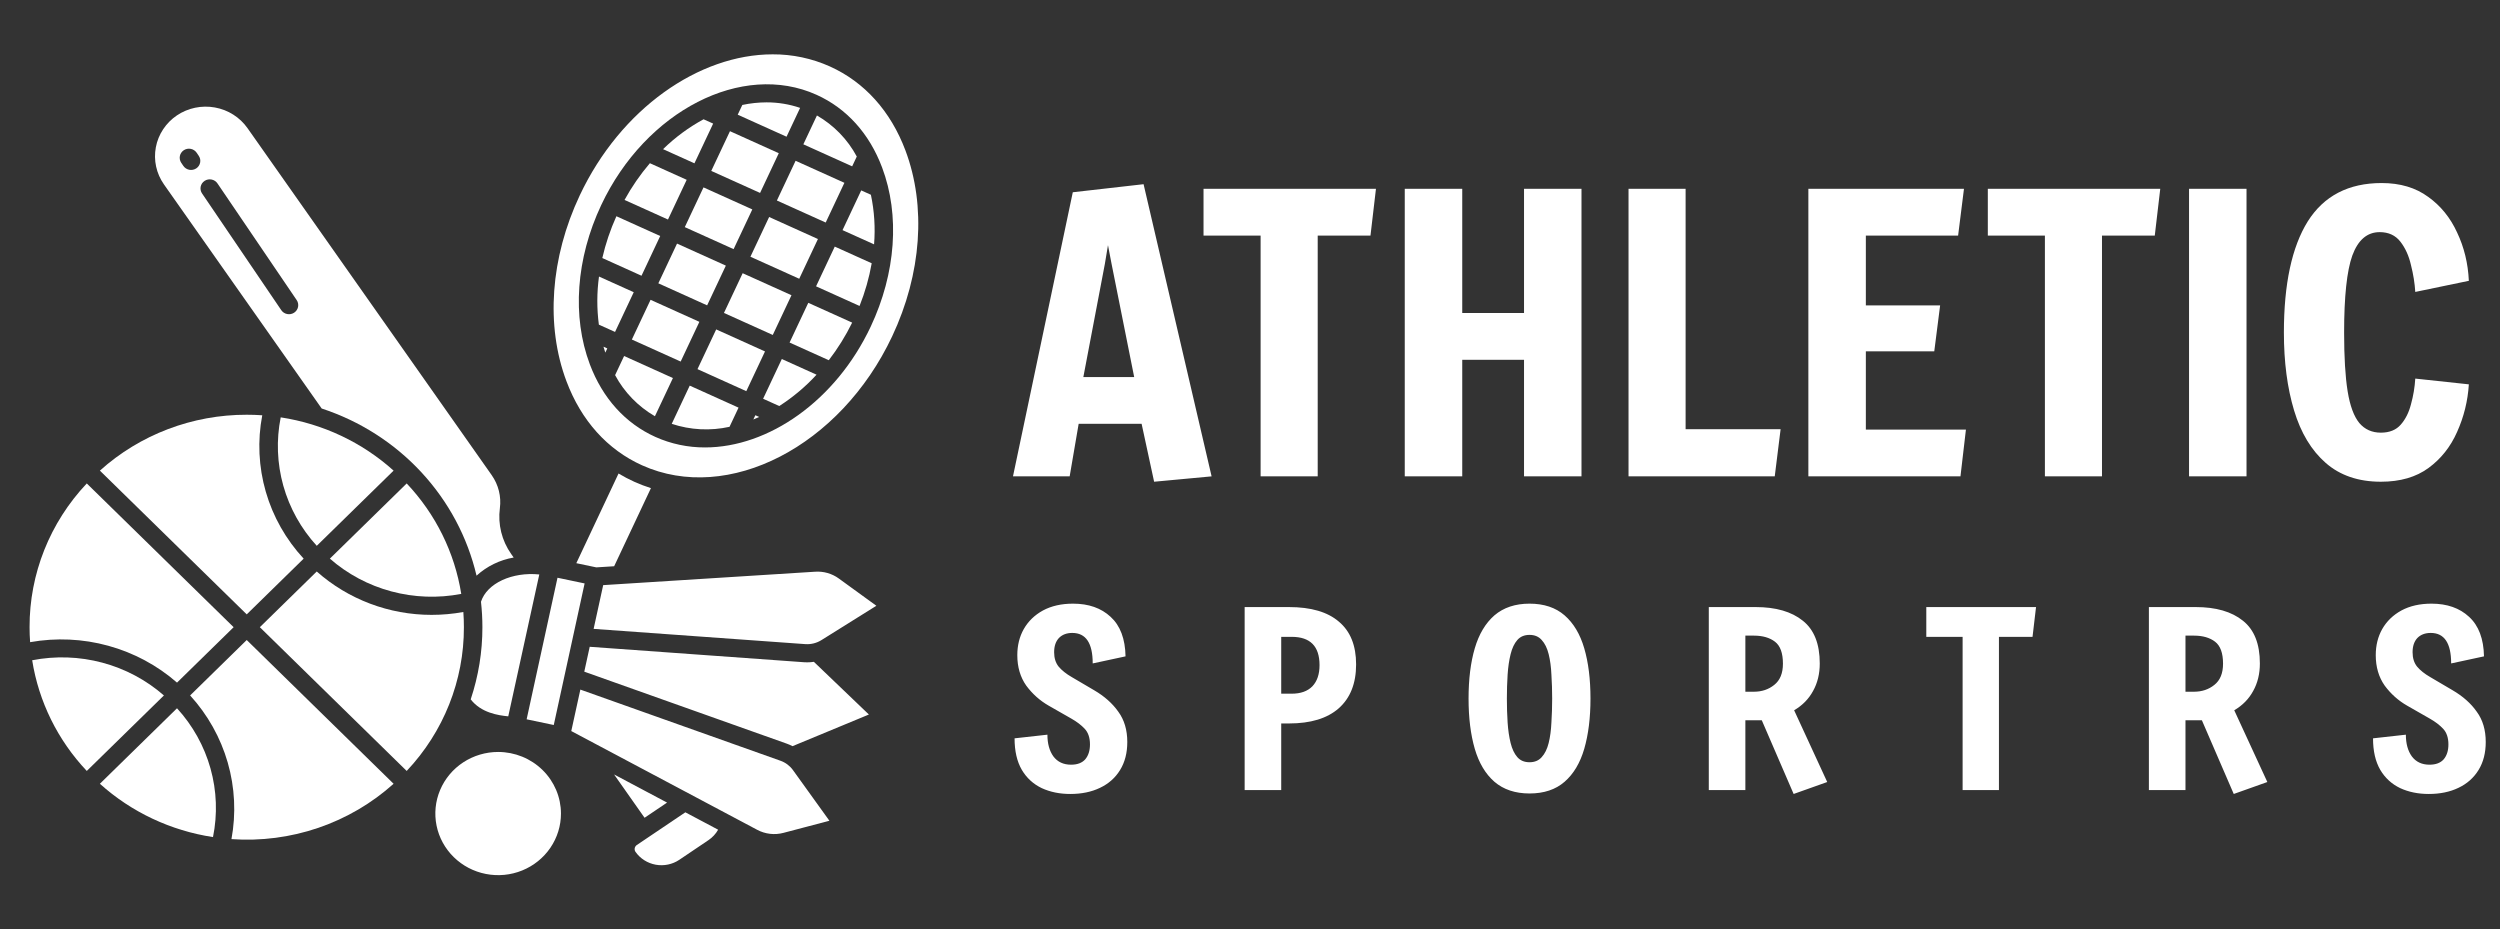
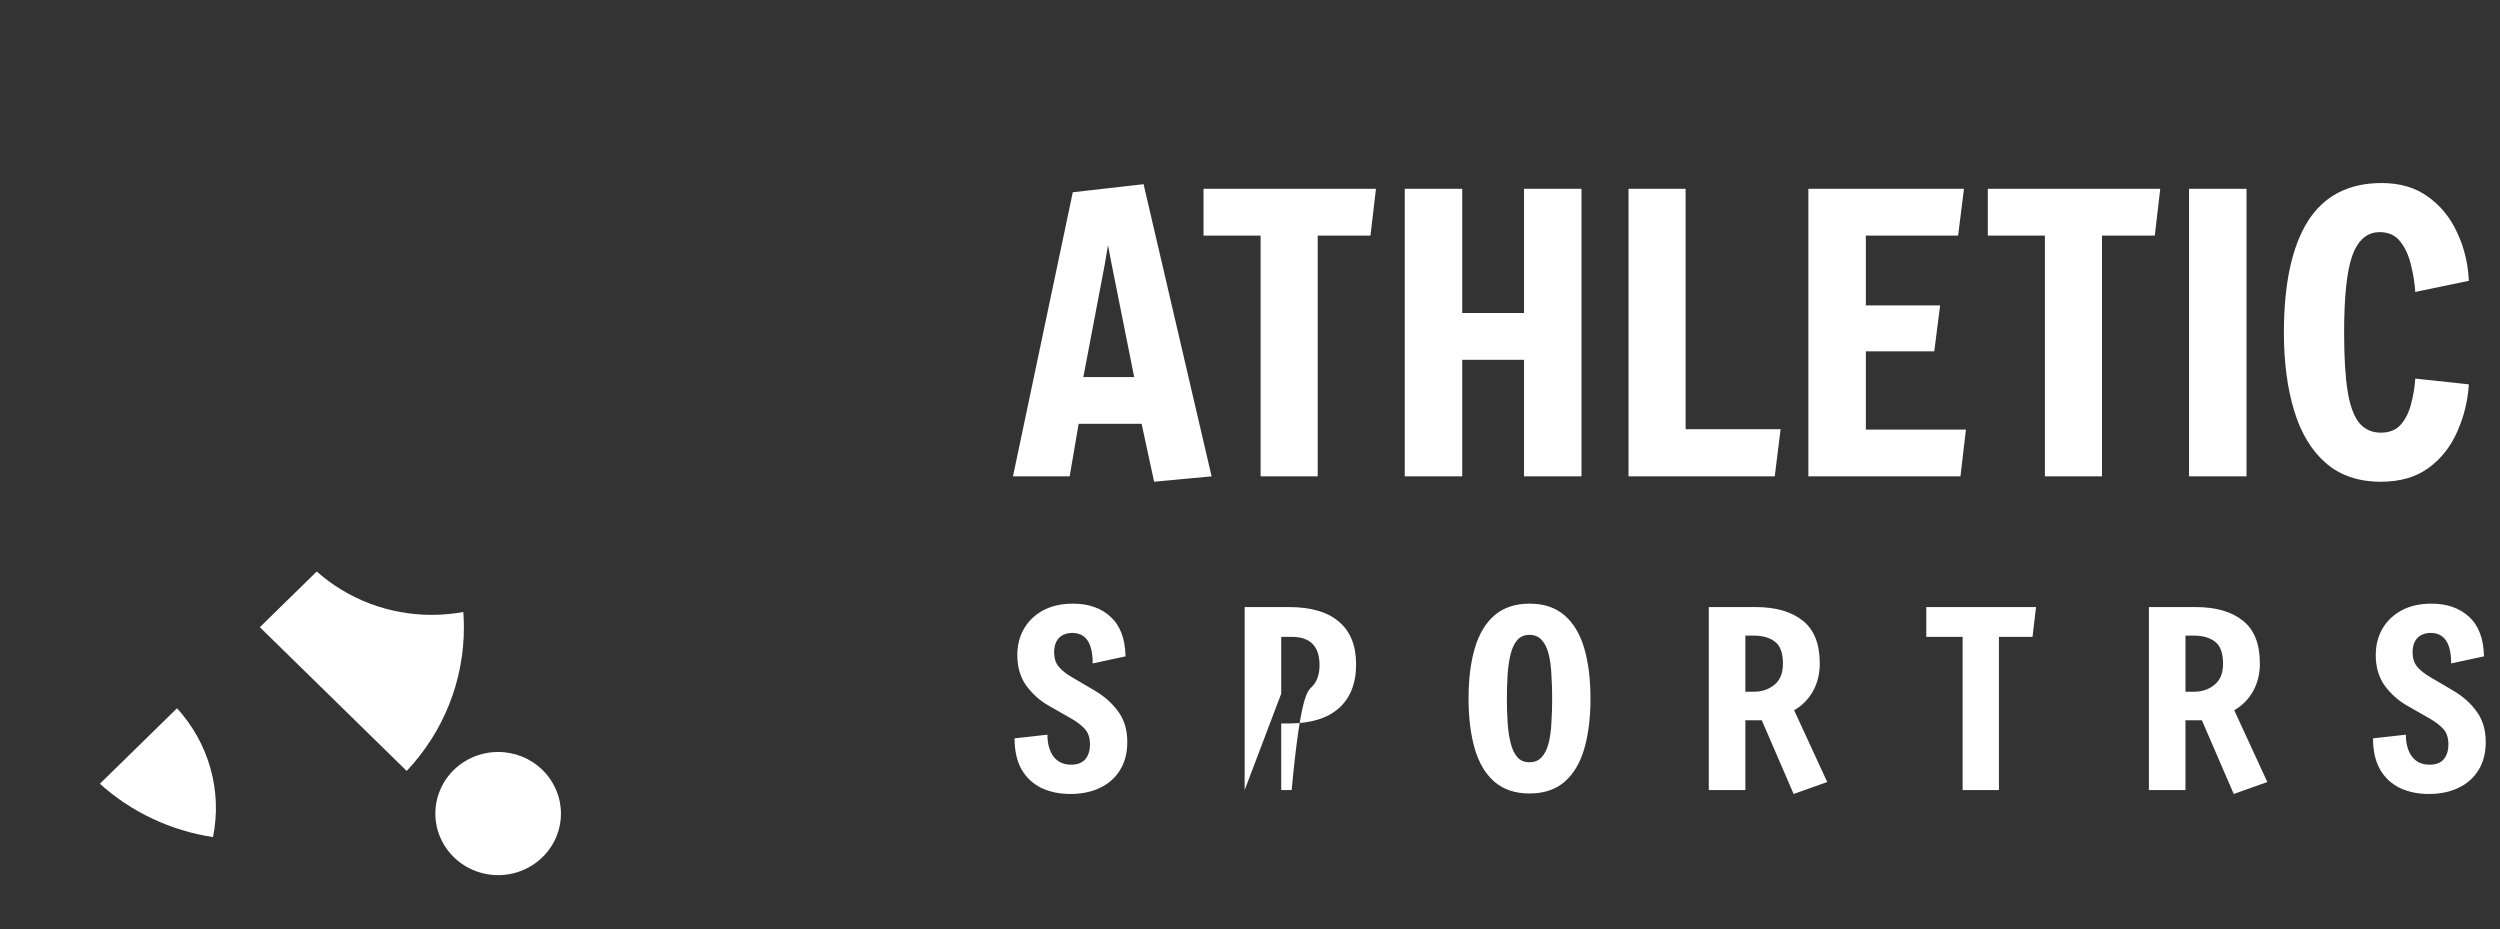
<svg xmlns="http://www.w3.org/2000/svg" width="156" height="58" viewBox="0 0 156 58" fill="none">
  <rect x="0" y="0" width="156" height="58" fill="#333333" stroke="none" />
  <path d="M6.233 48.907C8.198 50.676 10.655 51.834 13.291 52.234C13.579 50.815 13.526 49.35 13.136 47.955C12.746 46.56 12.03 45.273 11.045 44.196L6.233 48.907ZM31.085 46.922C30.31 46.922 29.552 47.148 28.907 47.57C28.263 47.992 27.76 48.593 27.464 49.295C27.167 49.997 27.089 50.77 27.241 51.516C27.392 52.261 27.765 52.946 28.313 53.483C28.861 54.021 29.56 54.387 30.32 54.535C31.081 54.684 31.869 54.608 32.585 54.317C33.301 54.026 33.913 53.533 34.344 52.901C34.775 52.269 35.004 51.526 35.004 50.766C35.003 49.747 34.59 48.77 33.855 48.049C33.12 47.328 32.124 46.923 31.085 46.922ZM28.913 38.189C28.259 38.308 27.596 38.368 26.931 38.368C24.283 38.368 21.729 37.404 19.765 35.661L16.214 39.137L25.378 48.107C27.681 45.667 28.956 42.462 28.947 39.137C28.947 38.819 28.936 38.503 28.913 38.189Z" fill="white" />
-   <path d="M11.864 43.395C12.961 44.599 13.764 46.032 14.211 47.586C14.658 49.14 14.737 50.773 14.443 52.361C16.28 52.491 18.125 52.251 19.864 51.657C21.604 51.063 23.202 50.127 24.56 48.907L15.396 39.937L11.864 43.395ZM39.737 52.729C39.703 52.752 39.674 52.782 39.652 52.816C39.629 52.85 39.614 52.888 39.606 52.928C39.599 52.968 39.599 53.008 39.608 53.048C39.617 53.088 39.633 53.125 39.657 53.159C39.953 53.578 40.407 53.866 40.919 53.958C41.431 54.05 41.96 53.94 42.389 53.651L44.212 52.422C44.46 52.254 44.665 52.032 44.812 51.774L42.766 50.688L39.737 52.729ZM41.625 50.082L38.319 48.326L40.221 51.029L41.625 50.082ZM50.849 35.676L37.639 36.512L37.042 39.242L50.25 40.193C50.602 40.218 50.953 40.131 51.252 39.946L54.685 37.8L52.341 36.098C51.912 35.786 51.382 35.636 50.849 35.676ZM53.463 9.767C52.894 8.703 52.033 7.816 50.977 7.205L50.129 9.005L53.175 10.379L53.463 9.767ZM48.7 47.47L36.214 43.03L35.648 45.618L47.252 51.782C47.753 52.049 48.34 52.117 48.891 51.97L51.755 51.215L49.48 48.053C49.287 47.785 49.015 47.581 48.7 47.47ZM50.367 41.33C50.3 41.33 50.233 41.328 50.166 41.323L36.798 40.36L36.459 41.912L49.095 46.404C49.218 46.448 49.337 46.501 49.453 46.561L54.219 44.586L50.786 41.298C50.648 41.319 50.508 41.33 50.367 41.33ZM32.862 44.885L34.788 36.051L36.48 36.406L34.555 45.24L32.862 44.885ZM38.323 35.334L40.618 30.459C40.265 30.347 39.918 30.215 39.581 30.063C39.243 29.91 38.914 29.737 38.597 29.547L35.962 35.143L37.209 35.404L38.323 35.334ZM32.053 34.79L31.899 34.571C31.312 33.737 31.06 32.72 31.192 31.715C31.288 30.987 31.106 30.25 30.68 29.646L15.442 7.993C14.964 7.317 14.233 6.854 13.408 6.706C12.584 6.557 11.732 6.735 11.041 7.2C10.699 7.43 10.407 7.725 10.181 8.066C9.955 8.407 9.8 8.788 9.725 9.188C9.649 9.588 9.655 9.999 9.742 10.396C9.829 10.794 9.995 11.171 10.23 11.506L20.073 25.491C22.459 26.273 24.601 27.643 26.293 29.469C27.985 31.295 29.171 33.517 29.736 35.922C30.381 35.333 31.186 34.94 32.053 34.79ZM12.242 10.51C12.179 10.551 12.108 10.58 12.034 10.594C11.959 10.609 11.883 10.608 11.808 10.594C11.734 10.579 11.663 10.55 11.6 10.509C11.537 10.467 11.483 10.414 11.441 10.352L11.309 10.158C11.268 10.096 11.238 10.027 11.224 9.954C11.209 9.881 11.209 9.806 11.224 9.733C11.239 9.66 11.268 9.59 11.311 9.529C11.353 9.467 11.407 9.414 11.47 9.373C11.533 9.331 11.604 9.303 11.678 9.288C11.753 9.274 11.83 9.274 11.904 9.289C11.978 9.303 12.049 9.332 12.112 9.374C12.175 9.415 12.229 9.468 12.271 9.53L12.403 9.725C12.445 9.787 12.474 9.856 12.489 9.929C12.504 10.002 12.503 10.077 12.488 10.15C12.473 10.223 12.444 10.292 12.402 10.354C12.359 10.416 12.305 10.469 12.242 10.51ZM18.353 19.513C18.29 19.554 18.219 19.582 18.145 19.597C18.07 19.611 17.994 19.611 17.919 19.596C17.845 19.582 17.774 19.553 17.711 19.512C17.648 19.47 17.594 19.417 17.552 19.355L12.612 12.077C12.569 12.015 12.538 11.946 12.523 11.872C12.507 11.799 12.507 11.723 12.521 11.649C12.536 11.576 12.565 11.506 12.607 11.443C12.65 11.381 12.704 11.327 12.768 11.286C12.832 11.244 12.903 11.215 12.978 11.201C13.054 11.187 13.131 11.187 13.206 11.203C13.281 11.218 13.352 11.248 13.415 11.29C13.478 11.332 13.532 11.387 13.573 11.45L18.514 18.727C18.599 18.852 18.629 19.005 18.599 19.153C18.569 19.3 18.48 19.429 18.353 19.513ZM31.715 44.7L33.652 35.846C31.962 35.676 30.386 36.392 30.013 37.55C30.072 38.077 30.102 38.607 30.102 39.137C30.104 40.667 29.857 42.187 29.372 43.64C30.016 44.478 31.08 44.638 31.715 44.7ZM45.293 16.575L42.247 15.2L41.08 17.679L44.125 19.054L45.293 16.575ZM11.046 42.595L14.579 39.137L5.415 30.167C3.112 32.607 1.836 35.812 1.845 39.137C1.845 39.45 1.856 39.761 1.879 40.071C3.502 39.782 5.171 39.858 6.759 40.296C8.348 40.733 9.814 41.519 11.046 42.595Z" fill="white" />
-   <path d="M2.008 41.2C2.417 43.784 3.604 46.189 5.415 48.107L10.228 43.396C9.125 42.431 7.808 41.73 6.382 41.349C4.955 40.968 3.458 40.917 2.008 41.2ZM18.948 34.86C17.842 33.666 17.033 32.237 16.585 30.684C16.137 29.132 16.061 27.499 16.365 25.913C16.043 25.891 15.72 25.88 15.396 25.88C12.004 25.874 8.733 27.119 6.233 29.367L15.396 38.337L18.948 34.86Z" fill="white" />
-   <path d="M24.56 29.367C22.598 27.601 20.147 26.445 17.516 26.043C17.233 27.459 17.289 28.919 17.679 30.311C18.07 31.702 18.784 32.985 19.766 34.059L24.56 29.367ZM28.782 37.059C28.371 34.481 27.186 32.082 25.378 30.167L20.584 34.859C21.684 35.822 22.997 36.522 24.419 36.903C25.842 37.285 27.335 37.339 28.782 37.059ZM37.771 22.004L37.895 21.742L37.657 21.635C37.692 21.759 37.73 21.882 37.771 22.004ZM47.009 26.177C47.131 26.127 47.253 26.075 47.375 26.019L47.134 25.91L47.009 26.177ZM37.377 17.256C37.241 18.252 37.238 19.261 37.369 20.258L38.379 20.713L39.545 18.234L37.377 17.256ZM41.916 26.447C43.078 26.834 44.325 26.898 45.522 26.633L46.085 25.437L43.039 24.063L41.916 26.447ZM38.944 22.215L38.382 23.408C38.951 24.473 39.812 25.361 40.867 25.973L41.99 23.59L38.944 22.215ZM47.618 24.882L48.626 25.337C49.484 24.785 50.266 24.128 50.953 23.381L48.785 22.403L47.618 24.882ZM44.691 20.555L43.523 23.034L46.569 24.409L47.736 21.93L44.691 20.555Z" fill="white" />
-   <path d="M51.784 4.146C50.663 3.643 49.444 3.385 48.212 3.391C43.62 3.391 38.725 6.78 36.176 12.193C34.342 16.088 34.04 20.316 35.348 23.793C36.271 26.246 37.902 28.059 40.063 29.034C45.439 31.459 52.44 27.849 55.671 20.987C57.506 17.091 57.807 12.864 56.499 9.387C55.576 6.934 53.946 5.121 51.784 4.146ZM54.331 20.384C52.148 25.02 47.945 27.92 43.994 27.92C42.926 27.924 41.869 27.701 40.898 27.265C39.017 26.417 37.602 24.848 36.804 22.729C35.685 19.754 35.944 16.134 37.516 12.796C40.288 6.91 46.315 3.823 50.95 5.914C52.83 6.763 54.246 8.332 55.043 10.451C56.163 13.425 55.903 17.046 54.331 20.384Z" fill="white" />
-   <path d="M53.74 11.881L52.574 14.36L54.542 15.248C54.626 14.212 54.559 13.17 54.344 12.153L53.74 11.881ZM50.922 17.867L53.636 19.092C53.98 18.231 54.234 17.339 54.394 16.428L52.089 15.388L50.922 17.867ZM49.27 21.375L51.716 22.478C52.28 21.745 52.769 20.959 53.175 20.131L50.437 18.896L49.27 21.375ZM46.944 13.067L43.898 11.693L42.731 14.172L45.777 15.546L46.944 13.067ZM52.691 11.407L49.645 10.033L48.478 12.512L51.524 13.886L52.691 11.407ZM39.428 21.187L42.474 22.561L43.641 20.082L40.595 18.708L39.428 21.187ZM41.197 14.727L38.463 13.493C38.084 14.332 37.789 15.206 37.584 16.102L40.03 17.206L41.197 14.727ZM51.039 14.915L47.994 13.541L46.826 16.02L49.872 17.394L51.039 14.915ZM49.927 6.732C49.254 6.502 48.545 6.386 47.832 6.387C47.324 6.389 46.817 6.443 46.321 6.549L46.034 7.157L49.08 8.531L49.927 6.732ZM49.388 18.422L46.342 17.048L45.175 19.527L48.221 20.901L49.388 18.422ZM42.849 11.22L40.553 10.184C39.948 10.893 39.418 11.661 38.971 12.476L41.682 13.699L42.849 11.22ZM44.501 7.712L43.903 7.443C42.976 7.946 42.125 8.574 41.375 9.308L43.333 10.191L44.501 7.712ZM47.429 12.039L48.596 9.56L45.55 8.186L44.383 10.665L47.429 12.039Z" fill="white" />
  <path d="M72.017 30.06L71.237 26.447H67.308L66.747 29.725H63.21L66.942 11.997L71.359 11.494L75.604 29.725L72.017 30.06ZM69.138 15.298L68.943 16.471L67.601 23.528H70.773L69.358 16.447L69.138 15.298ZM78.662 29.725V14.7H75.1V11.781H85.86L85.518 14.7H82.225V29.725H78.662ZM87.657 29.725V11.781H91.244V19.533H95.099V11.781H98.685V29.725H95.099V22.452H91.244V29.725H87.657ZM101.62 29.725V11.781H105.182V26.782H111.11L110.744 29.725H101.62ZM112.842 29.725V11.781H122.552L122.186 14.7H116.429V19.055H121.064L120.698 21.925H116.429V26.806H122.674L122.333 29.725H112.842ZM127.602 29.725V14.7H124.04V11.781H134.8L134.458 14.7H131.164V29.725H127.602ZM136.596 29.725V11.781H140.183V29.725H136.596ZM148.566 30.06C147.167 30.06 146.02 29.669 145.126 28.888C144.231 28.106 143.573 27.014 143.15 25.61C142.727 24.206 142.515 22.587 142.515 20.753C142.515 17.723 143.011 15.41 144.004 13.815C145.012 12.22 146.549 11.422 148.615 11.422C149.77 11.422 150.737 11.71 151.518 12.284C152.299 12.842 152.901 13.584 153.324 14.509C153.763 15.434 154.007 16.439 154.056 17.523L150.713 18.217C150.68 17.675 150.591 17.116 150.445 16.542C150.315 15.968 150.095 15.482 149.786 15.083C149.477 14.684 149.046 14.485 148.493 14.485C147.712 14.485 147.143 14.971 146.785 15.944C146.443 16.901 146.273 18.504 146.273 20.753C146.273 22.284 146.346 23.505 146.492 24.414C146.639 25.323 146.883 25.985 147.224 26.399C147.566 26.798 148.013 26.998 148.566 26.998C149.103 26.998 149.518 26.83 149.81 26.495C150.103 26.16 150.315 25.738 150.445 25.227C150.591 24.701 150.68 24.166 150.713 23.624L154.056 23.983C153.991 25.02 153.747 26.009 153.324 26.95C152.917 27.875 152.323 28.625 151.543 29.199C150.762 29.773 149.77 30.06 148.566 30.06Z" fill="white" />
-   <path d="M66.787 49.544C66.125 49.544 65.53 49.422 65.002 49.178C64.474 48.924 64.06 48.544 63.76 48.036C63.459 47.519 63.309 46.864 63.309 46.072L65.359 45.844C65.359 46.402 65.483 46.854 65.731 47.199C65.99 47.544 66.358 47.717 66.834 47.717C67.227 47.717 67.522 47.605 67.719 47.382C67.915 47.148 68.014 46.839 68.014 46.453C68.014 46.037 67.905 45.712 67.688 45.478C67.47 45.245 67.191 45.032 66.849 44.839L65.436 44.032C64.888 43.718 64.422 43.301 64.039 42.784C63.666 42.256 63.48 41.621 63.48 40.881C63.48 40.272 63.615 39.728 63.884 39.252C64.163 38.764 64.562 38.379 65.079 38.094C65.607 37.81 66.234 37.668 66.958 37.668C67.931 37.668 68.713 37.942 69.302 38.49C69.903 39.038 70.213 39.861 70.234 40.957L68.185 41.398C68.185 40.13 67.76 39.495 66.911 39.495C66.559 39.495 66.28 39.602 66.073 39.815C65.876 40.028 65.778 40.322 65.778 40.698C65.778 41.063 65.871 41.363 66.058 41.596C66.254 41.83 66.528 42.048 66.88 42.251L68.278 43.073C68.919 43.449 69.421 43.895 69.784 44.413C70.156 44.92 70.343 45.55 70.343 46.301C70.343 46.981 70.193 47.564 69.892 48.051C69.592 48.539 69.173 48.909 68.635 49.163C68.107 49.417 67.491 49.544 66.787 49.544ZM77.666 49.3V37.881H80.43C81.806 37.881 82.846 38.186 83.55 38.795C84.264 39.394 84.621 40.282 84.621 41.459C84.621 42.647 84.259 43.56 83.535 44.2C82.82 44.829 81.785 45.144 80.43 45.144H79.948V49.3H77.666ZM79.948 43.286H80.6C81.159 43.286 81.589 43.134 81.889 42.829C82.189 42.515 82.339 42.073 82.339 41.505C82.339 40.327 81.76 39.739 80.6 39.739H79.948V43.286ZM95.442 49.513C94.552 49.513 93.822 49.27 93.252 48.782C92.694 48.295 92.285 47.61 92.026 46.727C91.767 45.834 91.638 44.788 91.638 43.591C91.638 42.383 91.767 41.337 92.026 40.454C92.285 39.571 92.694 38.886 93.252 38.399C93.822 37.912 94.552 37.668 95.442 37.668C96.342 37.668 97.072 37.912 97.631 38.399C98.19 38.886 98.599 39.571 98.857 40.454C99.116 41.337 99.246 42.383 99.246 43.591C99.246 44.788 99.116 45.834 98.857 46.727C98.599 47.61 98.19 48.295 97.631 48.782C97.072 49.27 96.342 49.513 95.442 49.513ZM95.442 47.564C95.763 47.564 96.016 47.458 96.203 47.245C96.399 47.032 96.544 46.737 96.637 46.362C96.73 45.986 96.787 45.56 96.808 45.083C96.839 44.606 96.855 44.108 96.855 43.591C96.855 43.073 96.839 42.576 96.808 42.099C96.787 41.621 96.73 41.195 96.637 40.82C96.544 40.444 96.399 40.15 96.203 39.937C96.016 39.724 95.763 39.617 95.442 39.617C95.121 39.617 94.867 39.724 94.681 39.937C94.495 40.15 94.355 40.444 94.262 40.82C94.169 41.195 94.106 41.621 94.075 42.099C94.044 42.576 94.029 43.073 94.029 43.591C94.029 44.108 94.044 44.606 94.075 45.083C94.106 45.56 94.169 45.986 94.262 46.362C94.355 46.737 94.495 47.032 94.681 47.245C94.867 47.458 95.121 47.564 95.442 47.564ZM111.923 49.544L109.936 44.946H108.911V49.3H106.629V37.881H109.547C110.81 37.881 111.794 38.165 112.497 38.734C113.201 39.292 113.553 40.18 113.553 41.398C113.553 42.048 113.413 42.621 113.134 43.119C112.865 43.616 112.472 44.017 111.954 44.321L114.019 48.798L111.923 49.544ZM108.911 43.164H109.439C109.936 43.164 110.36 43.022 110.712 42.738C111.074 42.454 111.255 42.012 111.255 41.413C111.255 40.754 111.09 40.297 110.759 40.043C110.427 39.789 109.987 39.663 109.439 39.663H108.911V43.164ZM122.467 49.3V39.739H120.201V37.881H127.048L126.83 39.739H124.734V49.3H122.467ZM139.386 49.544L137.398 44.946H136.374V49.3H134.091V37.881H137.01C138.273 37.881 139.256 38.165 139.96 38.734C140.664 39.292 141.016 40.18 141.016 41.398C141.016 42.048 140.876 42.621 140.597 43.119C140.328 43.616 139.934 44.017 139.417 44.321L141.482 48.798L139.386 49.544ZM136.374 43.164H136.901C137.398 43.164 137.823 43.022 138.175 42.738C138.537 42.454 138.718 42.012 138.718 41.413C138.718 40.754 138.552 40.297 138.221 40.043C137.89 39.789 137.45 39.663 136.901 39.663H136.374V43.164ZM151.554 49.544C150.892 49.544 150.297 49.422 149.769 49.178C149.241 48.924 148.827 48.544 148.527 48.036C148.227 47.519 148.077 46.864 148.077 46.072L150.126 45.844C150.126 46.402 150.25 46.854 150.499 47.199C150.757 47.544 151.125 47.717 151.601 47.717C151.994 47.717 152.289 47.605 152.486 47.382C152.683 47.148 152.781 46.839 152.781 46.453C152.781 46.037 152.672 45.712 152.455 45.478C152.238 45.245 151.958 45.032 151.616 44.839L150.204 44.032C149.655 43.718 149.189 43.301 148.806 42.784C148.434 42.256 148.247 41.621 148.247 40.881C148.247 40.272 148.382 39.728 148.651 39.252C148.93 38.764 149.329 38.379 149.847 38.094C150.374 37.81 151.001 37.668 151.725 37.668C152.698 37.668 153.48 37.942 154.07 38.49C154.67 39.038 154.98 39.861 155.001 40.957L152.952 41.398C152.952 40.13 152.527 39.495 151.679 39.495C151.327 39.495 151.047 39.602 150.84 39.815C150.644 40.028 150.545 40.322 150.545 40.698C150.545 41.063 150.638 41.363 150.825 41.596C151.021 41.83 151.296 42.048 151.648 42.251L153.045 43.073C153.687 43.449 154.189 43.895 154.551 44.413C154.924 44.92 155.11 45.55 155.11 46.301C155.11 46.981 154.96 47.564 154.66 48.051C154.359 48.539 153.94 48.909 153.402 49.163C152.874 49.417 152.258 49.544 151.554 49.544Z" fill="white" />
+   <path d="M66.787 49.544C66.125 49.544 65.53 49.422 65.002 49.178C64.474 48.924 64.06 48.544 63.76 48.036C63.459 47.519 63.309 46.864 63.309 46.072L65.359 45.844C65.359 46.402 65.483 46.854 65.731 47.199C65.99 47.544 66.358 47.717 66.834 47.717C67.227 47.717 67.522 47.605 67.719 47.382C67.915 47.148 68.014 46.839 68.014 46.453C68.014 46.037 67.905 45.712 67.688 45.478C67.47 45.245 67.191 45.032 66.849 44.839L65.436 44.032C64.888 43.718 64.422 43.301 64.039 42.784C63.666 42.256 63.48 41.621 63.48 40.881C63.48 40.272 63.615 39.728 63.884 39.252C64.163 38.764 64.562 38.379 65.079 38.094C65.607 37.81 66.234 37.668 66.958 37.668C67.931 37.668 68.713 37.942 69.302 38.49C69.903 39.038 70.213 39.861 70.234 40.957L68.185 41.398C68.185 40.13 67.76 39.495 66.911 39.495C66.559 39.495 66.28 39.602 66.073 39.815C65.876 40.028 65.778 40.322 65.778 40.698C65.778 41.063 65.871 41.363 66.058 41.596C66.254 41.83 66.528 42.048 66.88 42.251L68.278 43.073C68.919 43.449 69.421 43.895 69.784 44.413C70.156 44.92 70.343 45.55 70.343 46.301C70.343 46.981 70.193 47.564 69.892 48.051C69.592 48.539 69.173 48.909 68.635 49.163C68.107 49.417 67.491 49.544 66.787 49.544ZM77.666 49.3V37.881H80.43C81.806 37.881 82.846 38.186 83.55 38.795C84.264 39.394 84.621 40.282 84.621 41.459C84.621 42.647 84.259 43.56 83.535 44.2C82.82 44.829 81.785 45.144 80.43 45.144H79.948V49.3H77.666ZH80.6C81.159 43.286 81.589 43.134 81.889 42.829C82.189 42.515 82.339 42.073 82.339 41.505C82.339 40.327 81.76 39.739 80.6 39.739H79.948V43.286ZM95.442 49.513C94.552 49.513 93.822 49.27 93.252 48.782C92.694 48.295 92.285 47.61 92.026 46.727C91.767 45.834 91.638 44.788 91.638 43.591C91.638 42.383 91.767 41.337 92.026 40.454C92.285 39.571 92.694 38.886 93.252 38.399C93.822 37.912 94.552 37.668 95.442 37.668C96.342 37.668 97.072 37.912 97.631 38.399C98.19 38.886 98.599 39.571 98.857 40.454C99.116 41.337 99.246 42.383 99.246 43.591C99.246 44.788 99.116 45.834 98.857 46.727C98.599 47.61 98.19 48.295 97.631 48.782C97.072 49.27 96.342 49.513 95.442 49.513ZM95.442 47.564C95.763 47.564 96.016 47.458 96.203 47.245C96.399 47.032 96.544 46.737 96.637 46.362C96.73 45.986 96.787 45.56 96.808 45.083C96.839 44.606 96.855 44.108 96.855 43.591C96.855 43.073 96.839 42.576 96.808 42.099C96.787 41.621 96.73 41.195 96.637 40.82C96.544 40.444 96.399 40.15 96.203 39.937C96.016 39.724 95.763 39.617 95.442 39.617C95.121 39.617 94.867 39.724 94.681 39.937C94.495 40.15 94.355 40.444 94.262 40.82C94.169 41.195 94.106 41.621 94.075 42.099C94.044 42.576 94.029 43.073 94.029 43.591C94.029 44.108 94.044 44.606 94.075 45.083C94.106 45.56 94.169 45.986 94.262 46.362C94.355 46.737 94.495 47.032 94.681 47.245C94.867 47.458 95.121 47.564 95.442 47.564ZM111.923 49.544L109.936 44.946H108.911V49.3H106.629V37.881H109.547C110.81 37.881 111.794 38.165 112.497 38.734C113.201 39.292 113.553 40.18 113.553 41.398C113.553 42.048 113.413 42.621 113.134 43.119C112.865 43.616 112.472 44.017 111.954 44.321L114.019 48.798L111.923 49.544ZM108.911 43.164H109.439C109.936 43.164 110.36 43.022 110.712 42.738C111.074 42.454 111.255 42.012 111.255 41.413C111.255 40.754 111.09 40.297 110.759 40.043C110.427 39.789 109.987 39.663 109.439 39.663H108.911V43.164ZM122.467 49.3V39.739H120.201V37.881H127.048L126.83 39.739H124.734V49.3H122.467ZM139.386 49.544L137.398 44.946H136.374V49.3H134.091V37.881H137.01C138.273 37.881 139.256 38.165 139.96 38.734C140.664 39.292 141.016 40.18 141.016 41.398C141.016 42.048 140.876 42.621 140.597 43.119C140.328 43.616 139.934 44.017 139.417 44.321L141.482 48.798L139.386 49.544ZM136.374 43.164H136.901C137.398 43.164 137.823 43.022 138.175 42.738C138.537 42.454 138.718 42.012 138.718 41.413C138.718 40.754 138.552 40.297 138.221 40.043C137.89 39.789 137.45 39.663 136.901 39.663H136.374V43.164ZM151.554 49.544C150.892 49.544 150.297 49.422 149.769 49.178C149.241 48.924 148.827 48.544 148.527 48.036C148.227 47.519 148.077 46.864 148.077 46.072L150.126 45.844C150.126 46.402 150.25 46.854 150.499 47.199C150.757 47.544 151.125 47.717 151.601 47.717C151.994 47.717 152.289 47.605 152.486 47.382C152.683 47.148 152.781 46.839 152.781 46.453C152.781 46.037 152.672 45.712 152.455 45.478C152.238 45.245 151.958 45.032 151.616 44.839L150.204 44.032C149.655 43.718 149.189 43.301 148.806 42.784C148.434 42.256 148.247 41.621 148.247 40.881C148.247 40.272 148.382 39.728 148.651 39.252C148.93 38.764 149.329 38.379 149.847 38.094C150.374 37.81 151.001 37.668 151.725 37.668C152.698 37.668 153.48 37.942 154.07 38.49C154.67 39.038 154.98 39.861 155.001 40.957L152.952 41.398C152.952 40.13 152.527 39.495 151.679 39.495C151.327 39.495 151.047 39.602 150.84 39.815C150.644 40.028 150.545 40.322 150.545 40.698C150.545 41.063 150.638 41.363 150.825 41.596C151.021 41.83 151.296 42.048 151.648 42.251L153.045 43.073C153.687 43.449 154.189 43.895 154.551 44.413C154.924 44.92 155.11 45.55 155.11 46.301C155.11 46.981 154.96 47.564 154.66 48.051C154.359 48.539 153.94 48.909 153.402 49.163C152.874 49.417 152.258 49.544 151.554 49.544Z" fill="white" />
</svg>